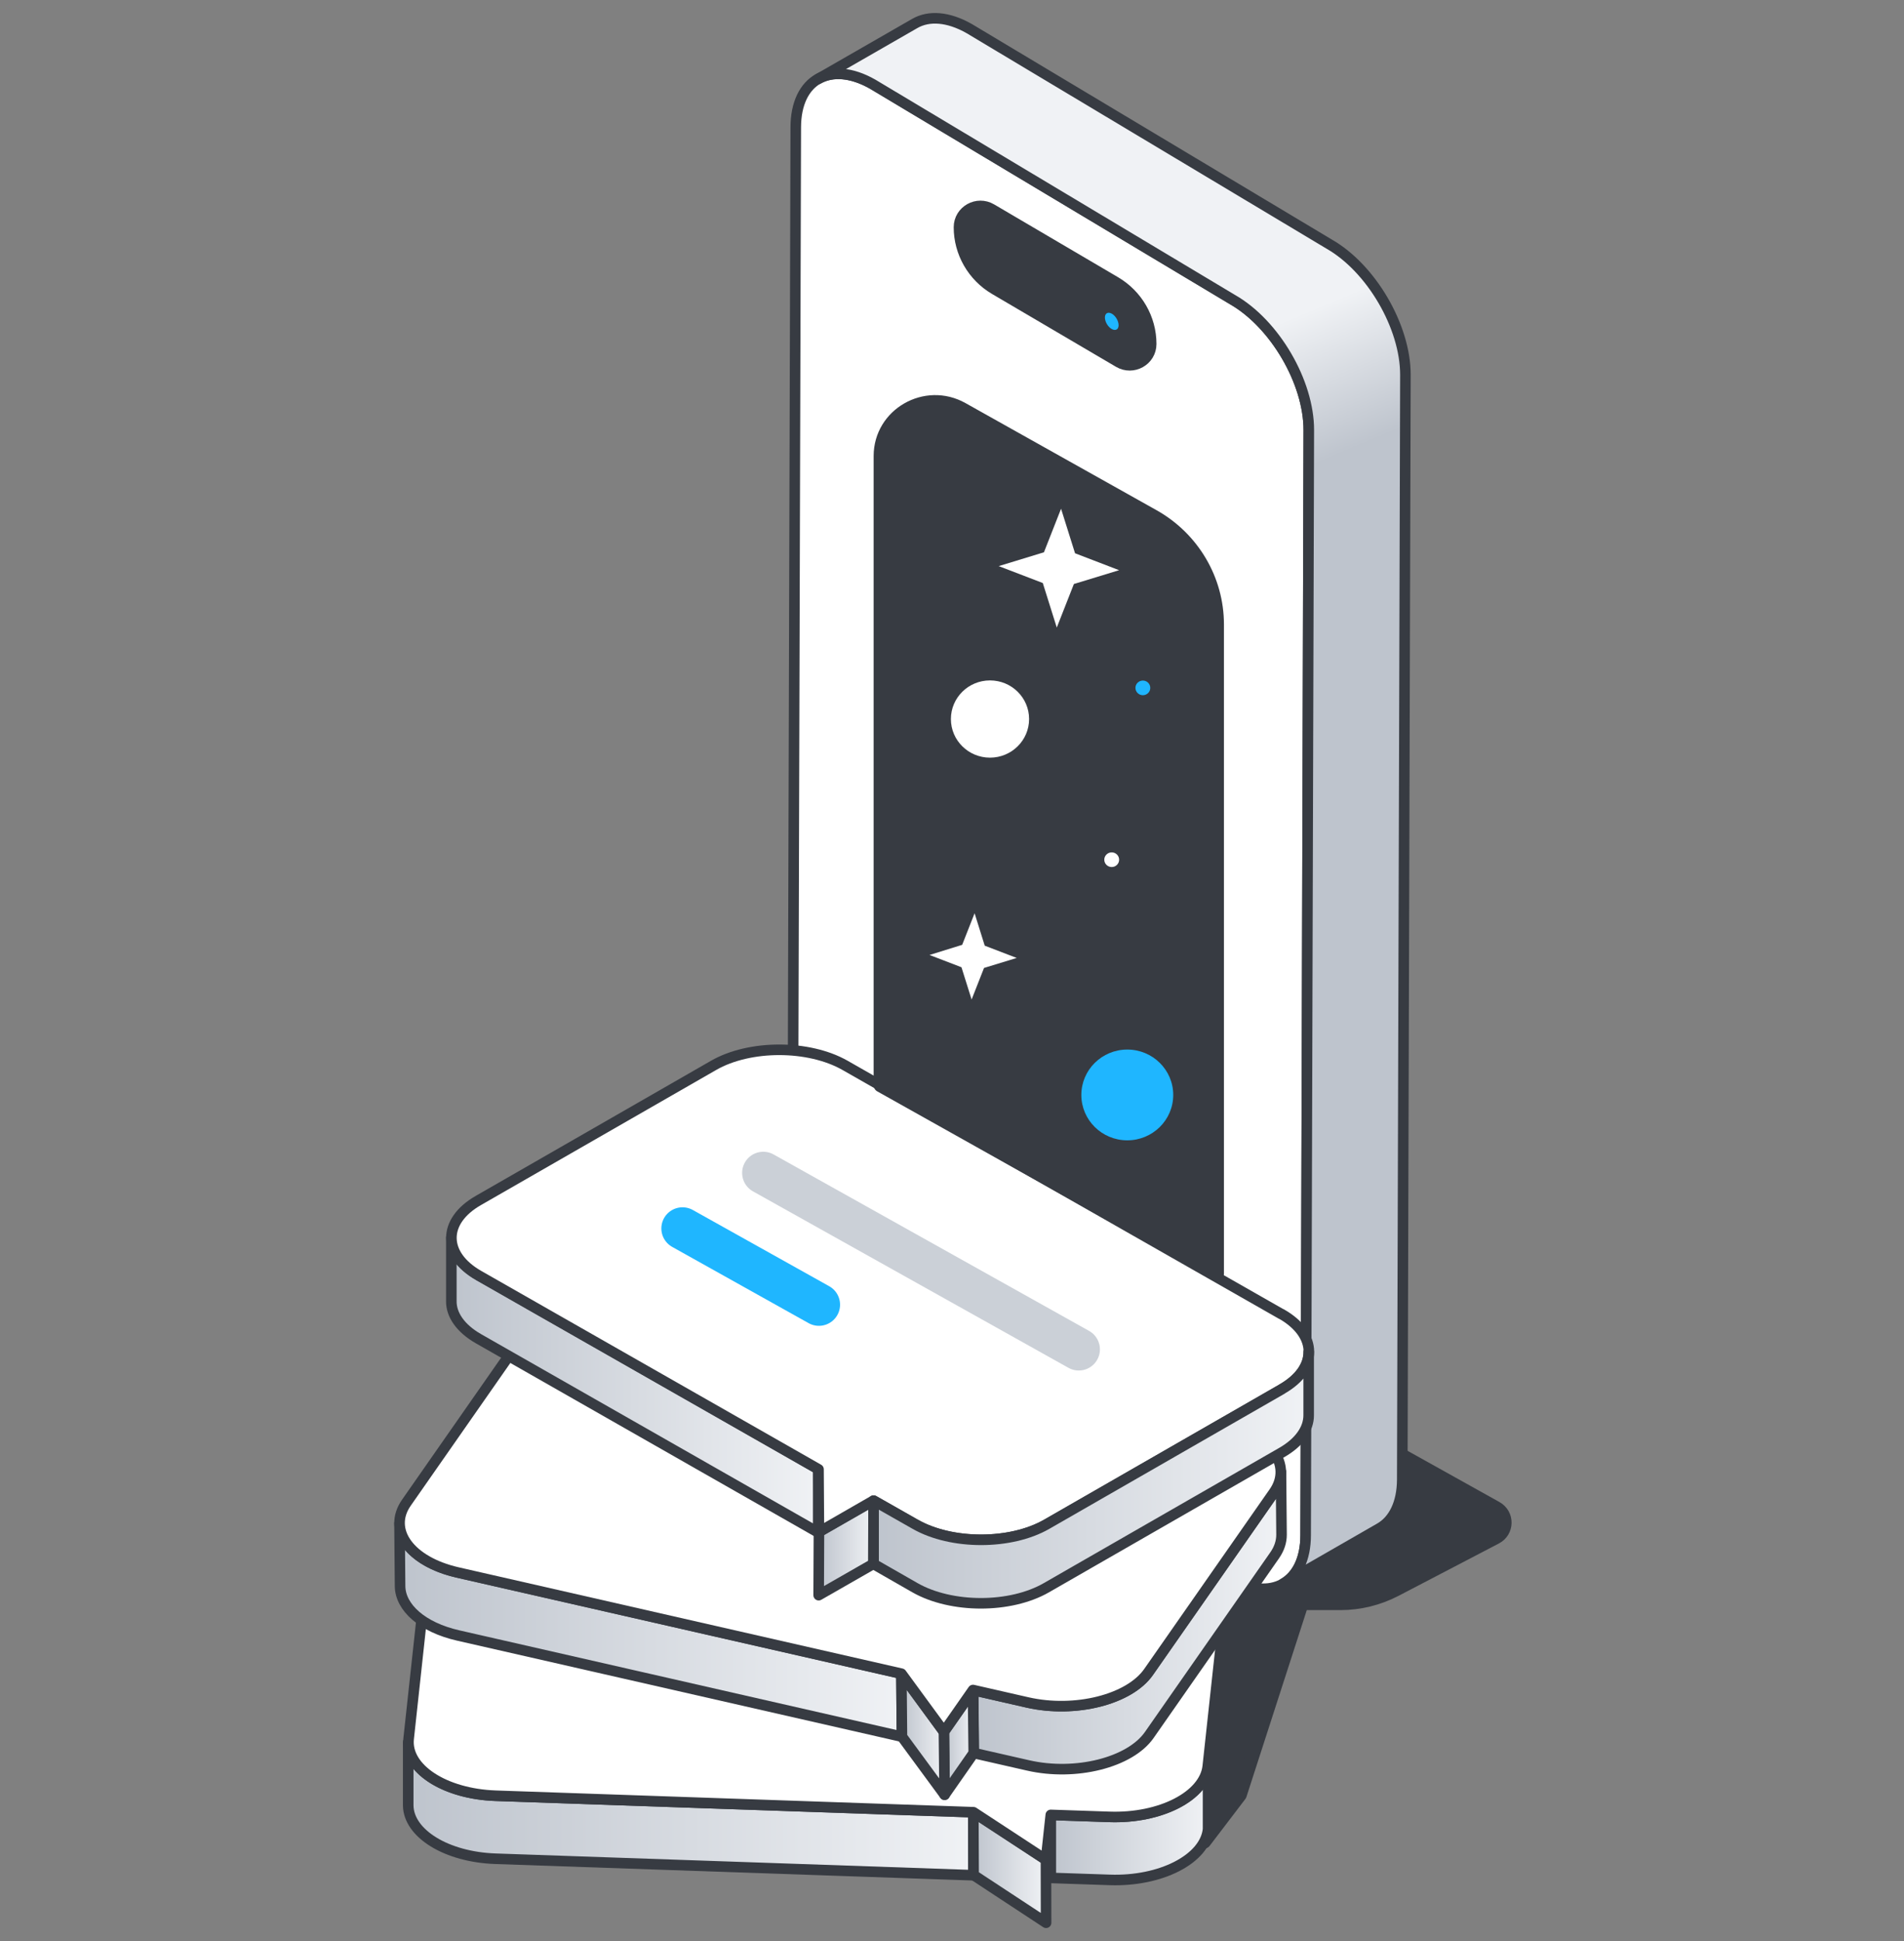
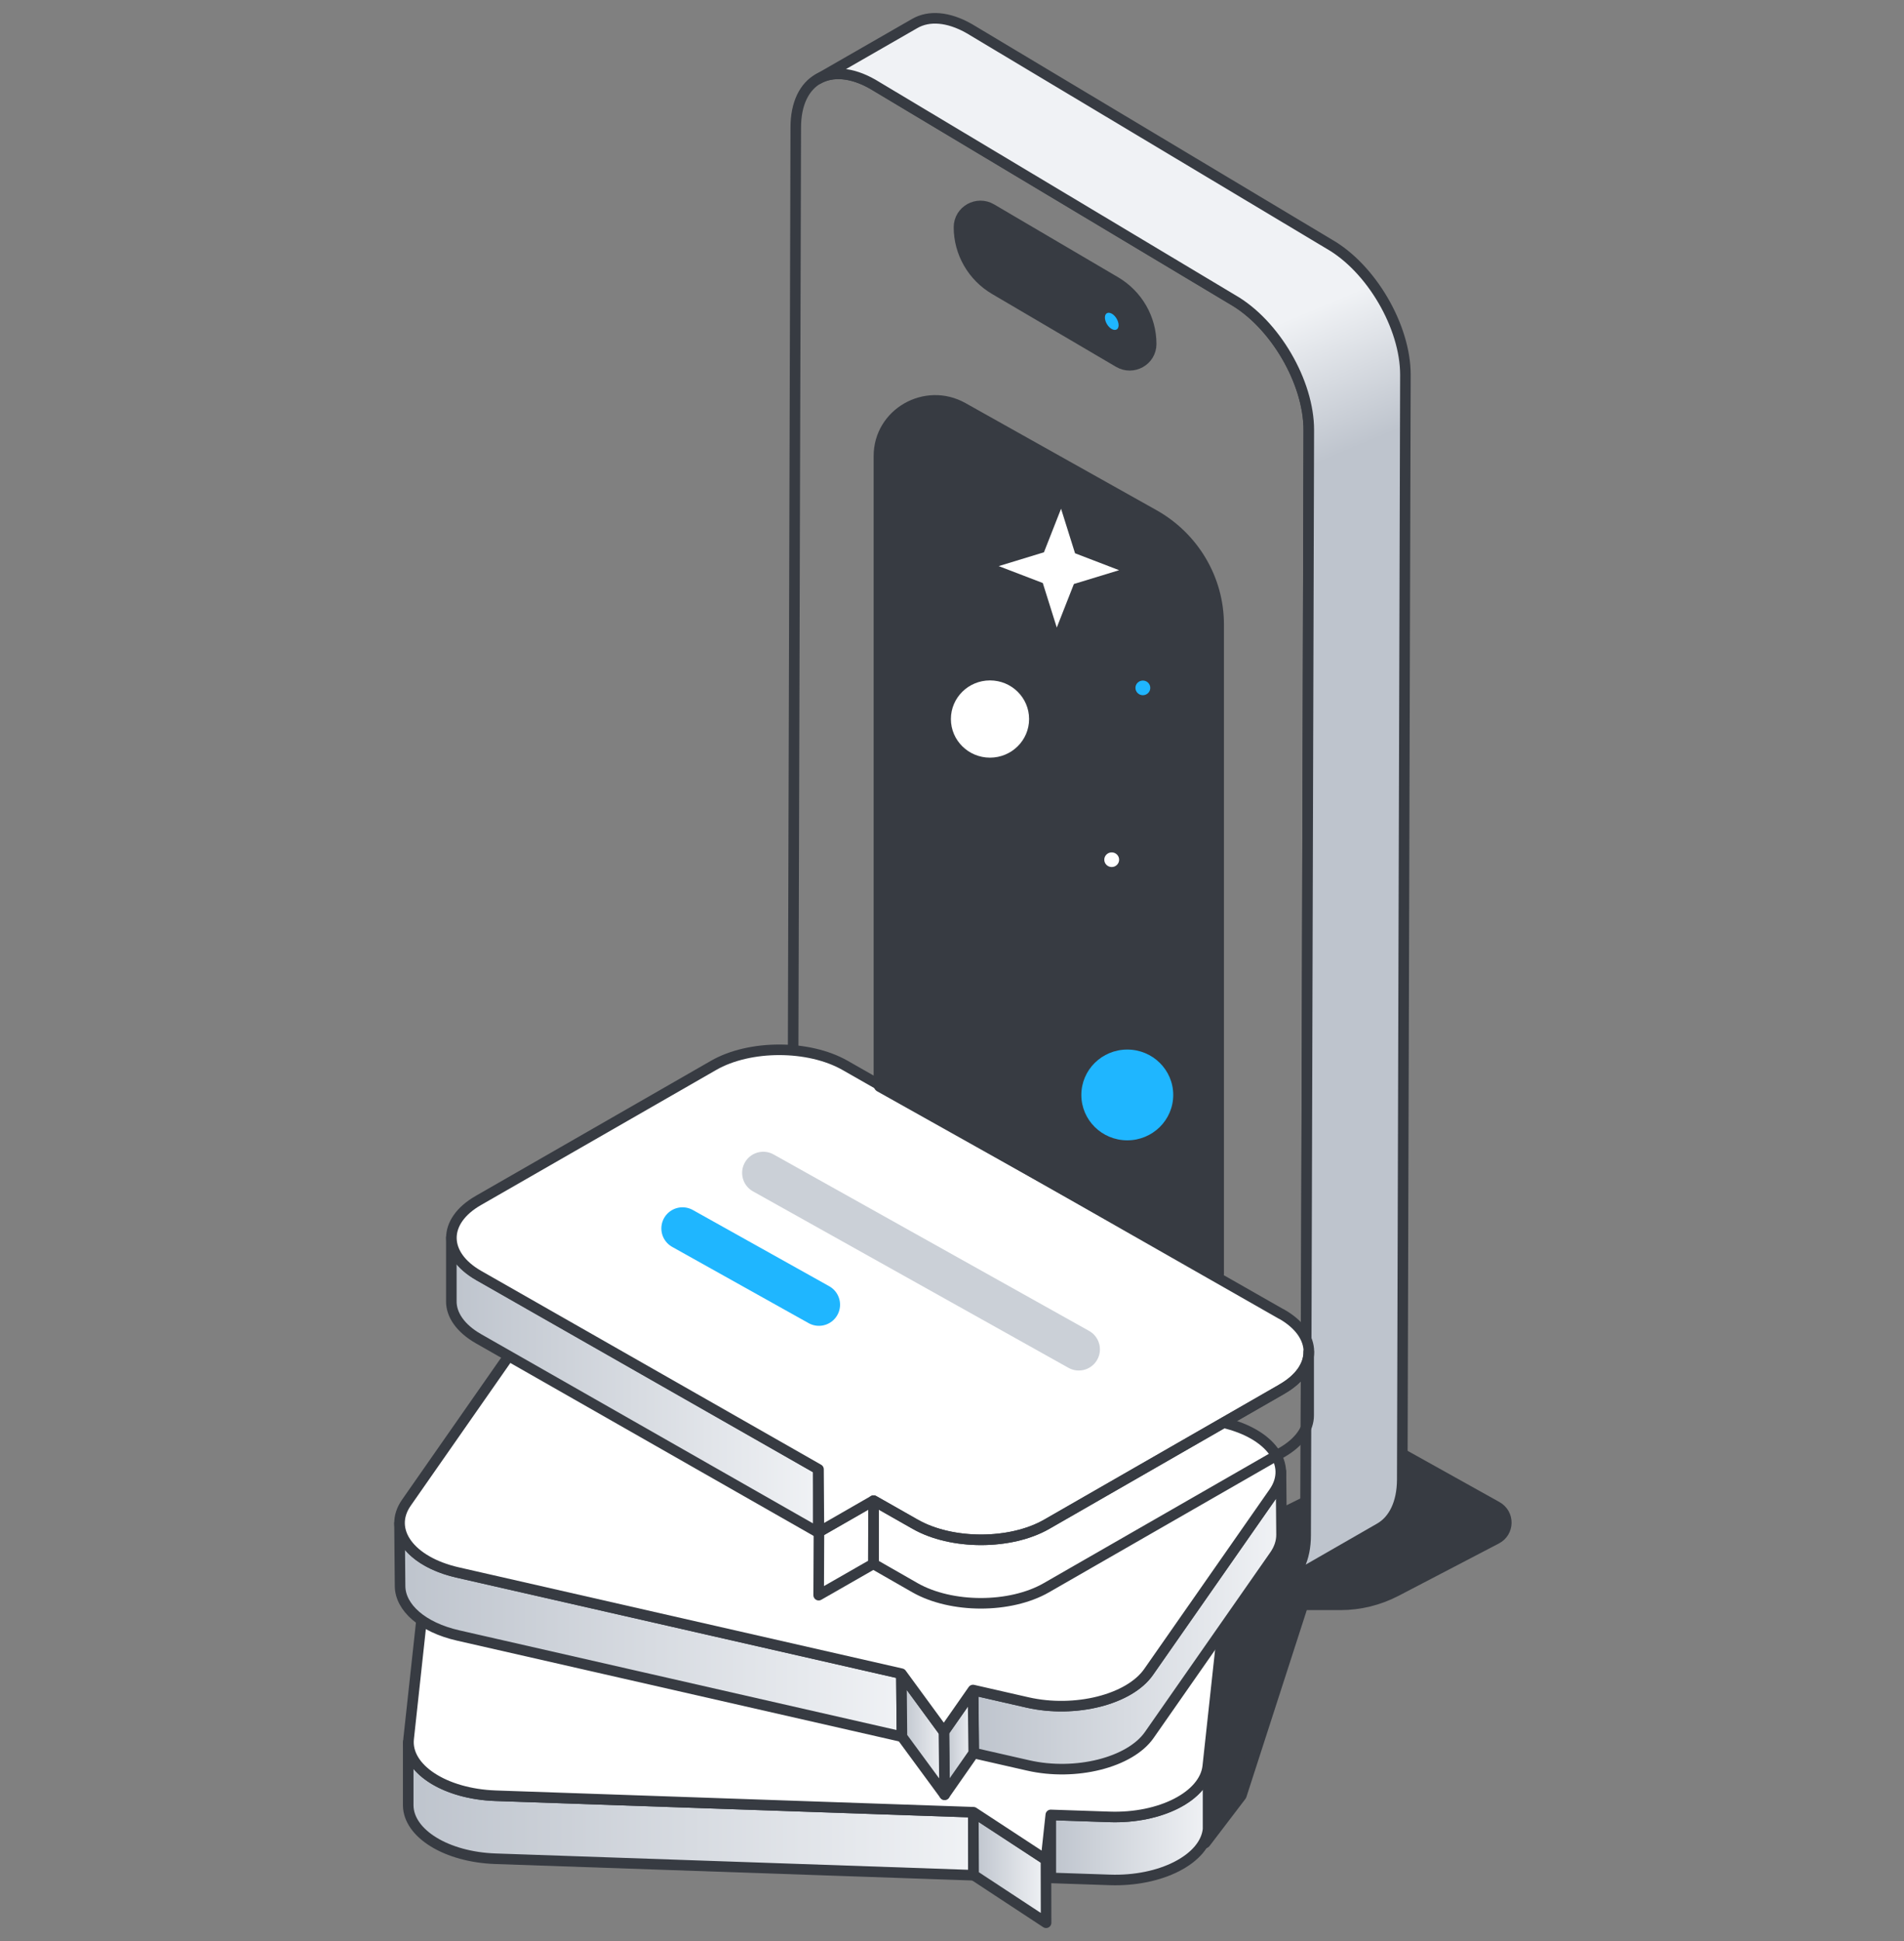
<svg xmlns="http://www.w3.org/2000/svg" width="104" height="106" viewBox="0 0 104 106" fill="none">
  <rect x="0" y="0" width="104" height="106" fill="#808080" stroke="none" />
  <path d="M65.768 100.566L67.716 98.01L71.099 87.542H73.219C74.256 87.542 75.285 87.288 76.204 86.811L81.692 83.948C82.331 83.617 82.347 82.716 81.715 82.362L76.594 79.507L66.461 84.517L65.768 100.558V100.566Z" fill="#373B42" stroke="#373B42" stroke-width="0.77" stroke-linecap="round" stroke-linejoin="round" />
-   <path d="M67.318 16.359C69.625 17.675 71.496 20.87 71.488 23.495L71.316 83.832C71.316 86.457 69.43 87.512 67.115 86.195L47.465 74.434C45.158 73.118 43.287 69.924 43.295 67.299L43.466 6.961C43.466 4.336 45.353 3.282 47.668 4.598L67.318 16.359Z" fill="white" />
  <path d="M67.318 16.359C69.625 17.675 71.496 20.87 71.488 23.495L71.316 83.832C71.316 86.457 69.43 87.512 67.115 86.195L47.465 74.434C45.158 73.118 43.287 69.924 43.295 67.299L43.466 6.961C43.466 4.336 45.353 3.282 47.668 4.598L67.318 16.359Z" stroke="#373B42" stroke-width="0.577" stroke-linejoin="round" />
  <path d="M72.596 13.327L52.946 1.565C51.784 0.903 50.732 0.842 49.968 1.281L44.691 4.313C45.455 3.875 46.508 3.936 47.669 4.598L67.319 16.359C69.626 17.675 71.497 20.87 71.489 23.495L71.317 83.832C71.317 85.133 70.85 86.049 70.094 86.48L75.371 83.448C76.119 83.016 76.587 82.1 76.594 80.8L76.766 20.462C76.766 17.837 74.903 14.643 72.596 13.327Z" fill="url(#paint0_linear_7818_47192)" />
  <path d="M72.596 13.327L52.946 1.565C51.784 0.903 50.732 0.842 49.968 1.281L44.691 4.313C45.455 3.875 46.508 3.936 47.669 4.598L67.319 16.359C69.626 17.675 71.497 20.87 71.489 23.495L71.317 83.832C71.317 85.133 70.85 86.049 70.094 86.48L75.371 83.448C76.119 83.016 76.587 82.1 76.594 80.8L76.766 20.462C76.766 17.837 74.903 14.643 72.596 13.327Z" stroke="#373B42" stroke-width="0.577" stroke-linejoin="round" />
  <path d="M61.154 19.7L54.38 15.72C53.203 15.028 52.478 13.765 52.478 12.411C52.478 11.579 53.391 11.071 54.108 11.495L60.881 15.474C62.058 16.167 62.783 17.429 62.783 18.784C62.783 19.615 61.871 20.123 61.154 19.7Z" fill="#373B42" />
  <path d="M61.154 19.7L54.38 15.72C53.203 15.028 52.478 13.765 52.478 12.411C52.478 11.579 53.391 11.071 54.108 11.495L60.881 15.474C62.058 16.167 62.783 17.429 62.783 18.784C62.783 19.615 61.871 20.123 61.154 19.7Z" stroke="#373B42" stroke-width="0.77" stroke-linejoin="round" />
  <path d="M53.163 98.965L27.059 98.064C24.37 97.972 22.305 96.679 22.297 95.147V98.588C22.312 100.127 24.386 101.413 27.067 101.505L53.171 102.406V98.965H53.163Z" fill="url(#paint1_linear_7818_47192)" />
  <path d="M53.163 98.965L27.059 98.064C24.37 97.972 22.305 96.679 22.297 95.147V98.588C22.312 100.127 24.386 101.413 27.067 101.505L53.171 102.406V98.965H53.163Z" stroke="#373B42" stroke-width="0.577" stroke-linejoin="round" />
-   <path d="M65.97 96.456C65.791 98.08 63.391 99.319 60.592 99.219L57.397 99.111V102.552L60.608 102.66C63.406 102.76 65.815 101.52 65.986 99.896V96.456H65.97Z" fill="url(#paint2_linear_7818_47192)" />
+   <path d="M65.97 96.456L57.397 99.111V102.552L60.608 102.66C63.406 102.76 65.815 101.52 65.986 99.896V96.456H65.97Z" fill="url(#paint2_linear_7818_47192)" />
  <path d="M65.97 96.456C65.791 98.08 63.391 99.319 60.592 99.219L57.397 99.111V102.552L60.608 102.66C63.406 102.76 65.815 101.52 65.986 99.896V96.456H65.97Z" stroke="#373B42" stroke-width="0.577" stroke-linejoin="round" />
  <path d="M57.132 101.559L57.139 105L53.18 102.398L53.164 98.965L57.132 101.559Z" fill="url(#paint3_linear_7818_47192)" />
  <path d="M57.132 101.559L57.139 105L53.18 102.398L53.164 98.965L57.132 101.559Z" stroke="#373B42" stroke-width="0.577" stroke-linejoin="round" />
  <path d="M62.377 82.786C65.175 82.886 67.295 84.279 67.116 85.903L65.97 96.456C65.791 98.08 63.39 99.319 60.592 99.219L57.396 99.111L57.131 101.559L53.172 98.965L27.068 98.064C24.27 97.964 22.142 96.571 22.321 94.947L23.467 84.394C23.646 82.77 26.055 81.531 28.853 81.631L62.385 82.786H62.377Z" fill="white" />
  <path d="M62.377 82.793C65.175 82.893 67.295 84.287 67.116 85.903L65.97 96.456C65.791 98.08 63.39 99.319 60.592 99.219L57.396 99.111L57.131 101.559L53.172 98.965L27.068 98.064C24.27 97.964 22.142 96.571 22.321 94.947L23.467 84.394C23.646 82.77 26.055 81.531 28.853 81.631L62.385 82.786L62.377 82.793Z" stroke="#373B42" stroke-width="0.577" stroke-linejoin="round" />
  <path d="M49.236 91.399L24.995 85.872C23.03 85.426 21.838 84.341 21.822 83.186L21.853 86.626C21.869 87.781 23.062 88.866 25.026 89.313L49.267 94.839L49.236 91.399Z" fill="url(#paint4_linear_7818_47192)" />
  <path d="M49.236 91.399L24.995 85.872C23.03 85.426 21.838 84.341 21.822 83.186L21.853 86.626C21.869 87.781 23.062 88.866 25.026 89.313L49.267 94.839L49.236 91.399Z" stroke="#373B42" stroke-width="0.577" stroke-linejoin="round" />
  <path d="M70 83.817L69.969 80.376C69.969 80.73 69.86 81.092 69.626 81.446L62.743 91.306C61.691 92.815 58.729 93.561 56.126 92.969L53.156 92.291L53.187 95.732L56.157 96.409C58.753 97.002 61.722 96.255 62.775 94.747L69.626 84.933C69.883 84.564 70 84.186 70 83.809V83.817Z" fill="url(#paint5_linear_7818_47192)" />
  <path d="M70 83.817L69.969 80.376C69.969 80.73 69.86 81.092 69.626 81.446L62.743 91.306C61.691 92.815 58.729 93.561 56.126 92.969L53.156 92.291L53.187 95.732L56.157 96.409C58.753 97.002 61.722 96.255 62.775 94.747L69.626 84.933C69.883 84.564 70 84.186 70 83.809V83.817Z" stroke="#373B42" stroke-width="0.577" stroke-linejoin="round" />
  <path d="M53.147 92.292L53.186 95.732L51.596 98.01L51.557 94.57L53.147 92.292Z" fill="url(#paint6_linear_7818_47192)" />
  <path d="M53.147 92.292L53.186 95.732L51.596 98.01L51.557 94.57L53.147 92.292Z" stroke="#373B42" stroke-width="0.577" stroke-linejoin="round" />
  <path d="M51.557 94.57L51.596 98.01L49.266 94.839L49.234 91.399L51.557 94.57Z" fill="url(#paint7_linear_7818_47192)" />
  <path d="M51.557 94.57L51.596 98.01L49.266 94.839L49.234 91.399L51.557 94.57Z" stroke="#373B42" stroke-width="0.577" stroke-linejoin="round" />
  <path d="M66.789 77.682C69.385 78.275 70.639 79.984 69.587 81.493L62.736 91.306C61.684 92.815 58.722 93.562 56.118 92.969L53.148 92.291L51.558 94.57L49.236 91.399L24.995 85.872C22.399 85.279 21.144 83.571 22.197 82.062L29.048 72.248C30.1 70.74 33.062 69.993 35.665 70.586L66.797 77.682H66.789Z" fill="white" />
  <path d="M66.789 77.682C69.385 78.275 70.639 79.984 69.587 81.493L62.736 91.306C61.684 92.815 58.722 93.562 56.118 92.969L53.148 92.291L51.558 94.57L49.236 91.399L24.995 85.872C22.399 85.279 21.144 83.571 22.197 82.062L29.048 72.248C30.1 70.74 33.062 69.993 35.665 70.586L66.797 77.682H66.789Z" stroke="#373B42" stroke-width="0.577" stroke-linejoin="round" />
  <path d="M26.157 69.647C25.151 69.077 24.653 68.323 24.653 67.576V71.04C24.637 71.787 25.144 72.541 26.141 73.11L44.692 83.686V80.222L26.149 69.647H26.157Z" fill="url(#paint8_linear_7818_47192)" />
  <path d="M26.157 69.647C25.151 69.077 24.653 68.323 24.653 67.576V71.04C24.637 71.787 25.144 72.541 26.141 73.11L44.692 83.686V80.222L26.149 69.647H26.157Z" stroke="#373B42" stroke-width="0.577" stroke-linejoin="round" />
-   <path d="M47.718 81.939L47.702 85.403L44.717 87.112L44.732 83.648L47.718 81.939Z" fill="url(#paint9_linear_7818_47192)" />
  <path d="M47.718 81.939L47.702 85.403L44.717 87.112L44.732 83.648L47.718 81.939Z" stroke="#373B42" stroke-width="0.577" stroke-linejoin="round" />
  <path d="M69.993 71.756C71.981 72.887 71.996 74.727 70.024 75.858L57.171 83.24C55.199 84.371 51.98 84.371 49.992 83.24L47.716 81.947L44.731 83.663L44.708 80.238L26.157 69.662C24.169 68.531 24.154 66.691 26.126 65.559L38.979 58.178C40.951 57.047 44.17 57.047 46.157 58.178L69.993 71.763V71.756Z" fill="white" />
  <path d="M69.993 71.756C71.981 72.887 71.996 74.727 70.024 75.858L57.171 83.24C55.199 84.371 51.98 84.371 49.992 83.24L47.716 81.947L44.731 83.663L44.708 80.238L26.157 69.662C24.169 68.531 24.154 66.691 26.126 65.559L38.979 58.178C40.951 57.047 44.17 57.047 46.157 58.178L69.993 71.763V71.756Z" stroke="#373B42" stroke-width="0.577" stroke-linejoin="round" />
-   <path d="M70.025 75.858L57.172 83.24C55.2 84.371 51.98 84.371 49.993 83.24L47.717 81.947V85.41L49.977 86.704C51.965 87.835 55.176 87.843 57.156 86.704L70.009 79.322C70.991 78.76 71.482 78.021 71.482 77.29V73.826C71.49 74.565 70.999 75.296 70.017 75.858H70.025Z" fill="url(#paint10_linear_7818_47192)" />
  <path d="M70.025 75.858L57.172 83.24C55.2 84.371 51.98 84.371 49.993 83.24L47.717 81.947V85.41L49.977 86.704C51.965 87.835 55.176 87.843 57.156 86.704L70.009 79.322C70.991 78.76 71.482 78.021 71.482 77.29V73.826C71.49 74.565 70.999 75.296 70.017 75.858H70.025Z" stroke="#373B42" stroke-width="0.577" stroke-linejoin="round" />
  <path d="M62.985 28.198L52.548 22.348C50.569 21.239 48.105 22.648 48.105 24.903V59.263L66.469 69.554V34.101C66.469 31.661 65.136 29.406 62.985 28.198Z" fill="#373B42" />
  <path d="M62.985 28.198L52.548 22.348C50.569 21.239 48.105 22.648 48.105 24.903V59.263L66.469 69.554V34.101C66.469 31.661 65.136 29.406 62.985 28.198Z" stroke="#373B42" stroke-width="0.77" stroke-linejoin="round" />
  <path d="M54.075 41.375C55.255 41.375 56.211 40.431 56.211 39.266C56.211 38.101 55.255 37.157 54.075 37.157C52.896 37.157 51.94 38.101 51.94 39.266C51.94 40.431 52.896 41.375 54.075 41.375Z" fill="white" />
  <path d="M61.574 62.273C62.96 62.273 64.084 61.163 64.084 59.794C64.084 58.425 62.96 57.316 61.574 57.316C60.188 57.316 59.065 58.425 59.065 59.794C59.065 61.163 60.188 62.273 61.574 62.273Z" fill="#1FB6FF" />
  <path d="M60.724 47.348C60.947 47.348 61.129 47.169 61.129 46.948C61.129 46.727 60.947 46.547 60.724 46.547C60.5 46.547 60.318 46.727 60.318 46.948C60.318 47.169 60.5 47.348 60.724 47.348Z" fill="white" />
  <path d="M62.425 37.965C62.649 37.965 62.83 37.786 62.83 37.565C62.83 37.344 62.649 37.165 62.425 37.165C62.201 37.165 62.02 37.344 62.02 37.565C62.02 37.786 62.201 37.965 62.425 37.965Z" fill="#1FB6FF" />
  <path d="M41.691 64.051L58.925 73.688" stroke="#CBD0D7" stroke-width="2.309" stroke-linecap="round" stroke-linejoin="round" />
  <path d="M37.279 67.084L44.731 71.248" stroke="#1FB6FF" stroke-width="2.309" stroke-linecap="round" stroke-linejoin="round" />
  <path d="M57.723 34.271L56.959 31.838L54.551 30.915L57.022 30.16L57.957 27.782L58.721 30.214L61.129 31.138L58.658 31.892L57.723 34.271Z" fill="white" />
-   <path d="M53.071 54.583L52.517 52.821L50.772 52.151L52.556 51.597L53.234 49.873L53.788 51.643L55.534 52.313L53.749 52.859L53.071 54.583Z" fill="white" />
  <path d="M60.726 17.129C60.523 17.014 60.352 17.106 60.352 17.337C60.352 17.568 60.515 17.852 60.726 17.968C60.936 18.083 61.1 17.991 61.1 17.76C61.1 17.529 60.936 17.244 60.726 17.129Z" fill="#1FB6FF" />
  <defs>
    <linearGradient id="paint0_linear_7818_47192" x1="63.196" y1="29.006" x2="60.136" y2="21.735" gradientUnits="userSpaceOnUse">
      <stop stop-color="#BEC4CD" />
      <stop offset="1" stop-color="#F0F2F5" />
    </linearGradient>
    <linearGradient id="paint1_linear_7818_47192" x1="22.305" y1="98.772" x2="53.179" y2="98.772" gradientUnits="userSpaceOnUse">
      <stop stop-color="#BEC4CD" />
      <stop offset="1" stop-color="#F0F2F5" />
    </linearGradient>
    <linearGradient id="paint2_linear_7818_47192" x1="57.397" y1="99.558" x2="65.986" y2="99.558" gradientUnits="userSpaceOnUse">
      <stop stop-color="#BEC4CD" />
      <stop offset="1" stop-color="#F0F2F5" />
    </linearGradient>
    <linearGradient id="paint3_linear_7818_47192" x1="53.164" y1="101.982" x2="57.139" y2="101.982" gradientUnits="userSpaceOnUse">
      <stop stop-color="#BEC4CD" />
      <stop offset="1" stop-color="#F0F2F5" />
    </linearGradient>
    <linearGradient id="paint4_linear_7818_47192" x1="21.822" y1="89.013" x2="49.267" y2="89.013" gradientUnits="userSpaceOnUse">
      <stop stop-color="#BEC4CD" />
      <stop offset="1" stop-color="#F0F2F5" />
    </linearGradient>
    <linearGradient id="paint5_linear_7818_47192" x1="53.148" y1="88.489" x2="70" y2="88.489" gradientUnits="userSpaceOnUse">
      <stop stop-color="#BEC4CD" />
      <stop offset="1" stop-color="#F0F2F5" />
    </linearGradient>
    <linearGradient id="paint6_linear_7818_47192" x1="51.557" y1="95.155" x2="53.186" y2="95.155" gradientUnits="userSpaceOnUse">
      <stop stop-color="#BEC4CD" />
      <stop offset="1" stop-color="#F0F2F5" />
    </linearGradient>
    <linearGradient id="paint7_linear_7818_47192" x1="49.234" y1="94.708" x2="51.596" y2="94.708" gradientUnits="userSpaceOnUse">
      <stop stop-color="#BEC4CD" />
      <stop offset="1" stop-color="#F0F2F5" />
    </linearGradient>
    <linearGradient id="paint8_linear_7818_47192" x1="24.645" y1="75.635" x2="44.708" y2="75.635" gradientUnits="userSpaceOnUse">
      <stop stop-color="#BEC4CD" />
      <stop offset="1" stop-color="#F0F2F5" />
    </linearGradient>
    <linearGradient id="paint9_linear_7818_47192" x1="44.717" y1="84.525" x2="47.718" y2="84.525" gradientUnits="userSpaceOnUse">
      <stop stop-color="#BEC4CD" />
      <stop offset="1" stop-color="#F0F2F5" />
    </linearGradient>
    <linearGradient id="paint10_linear_7818_47192" x1="47.701" y1="80.684" x2="71.49" y2="80.684" gradientUnits="userSpaceOnUse">
      <stop stop-color="#BEC4CD" />
      <stop offset="1" stop-color="#F0F2F5" />
    </linearGradient>
  </defs>
</svg>